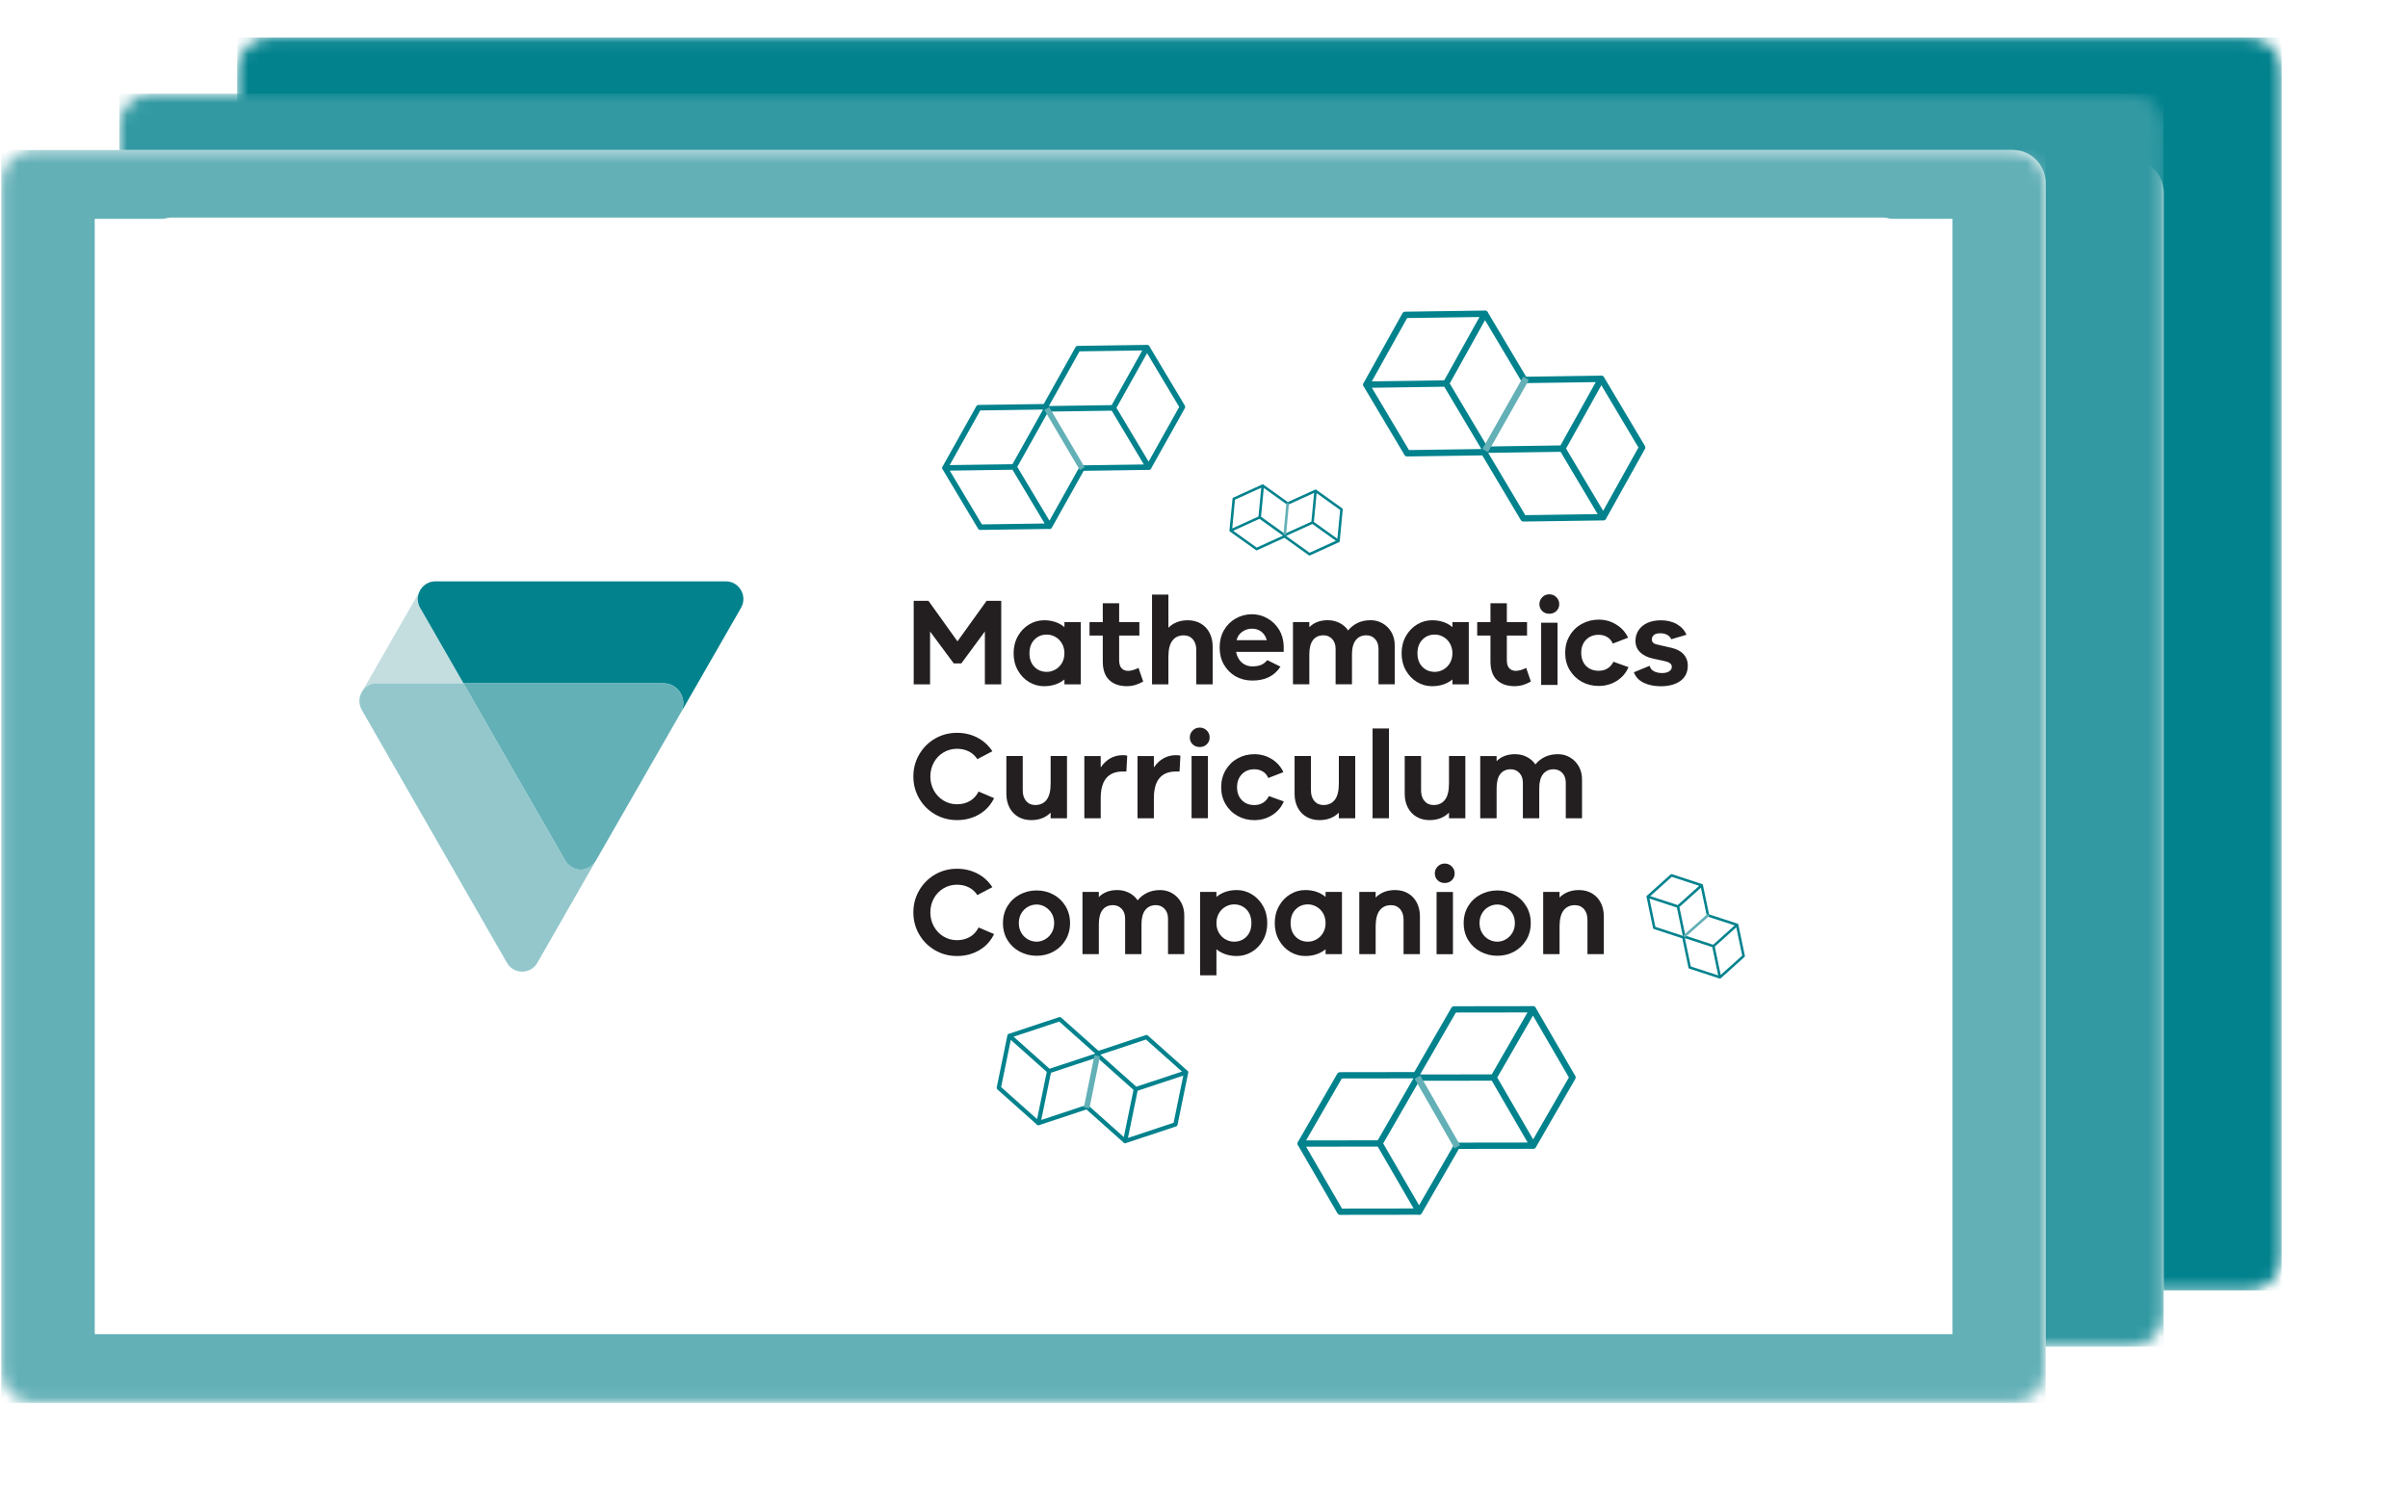
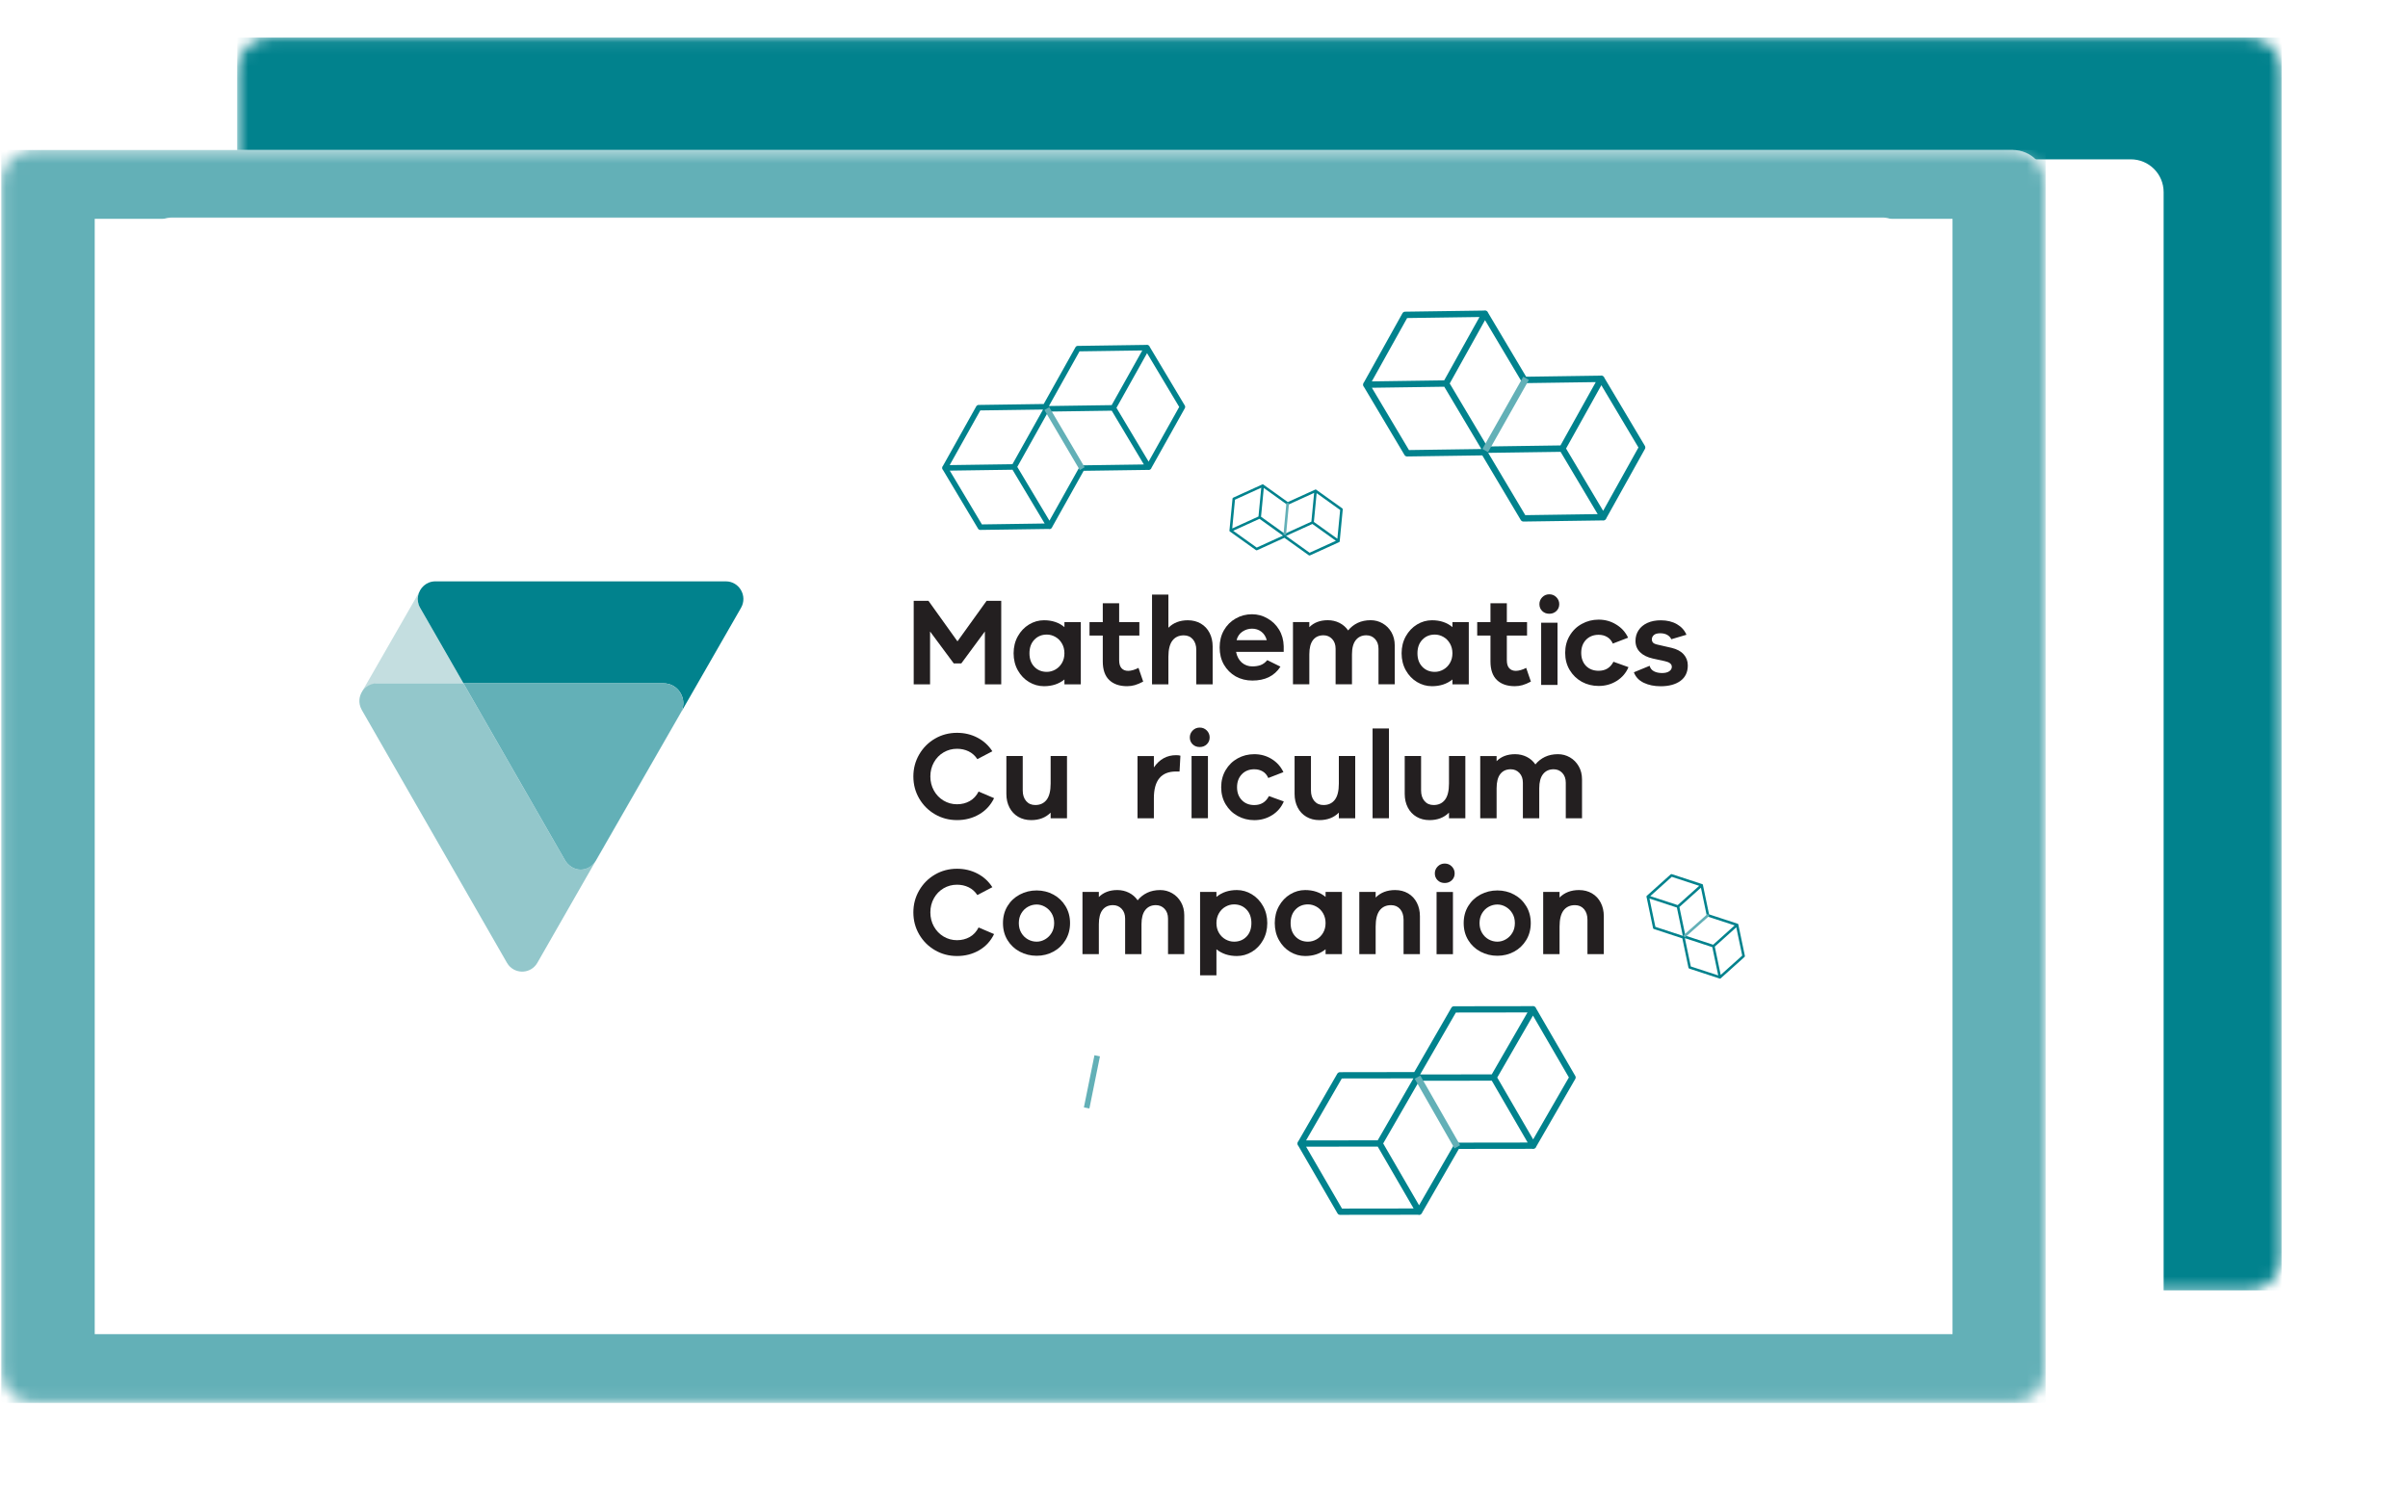
<svg xmlns="http://www.w3.org/2000/svg" width="199" height="125" viewBox="0 0 199 125" fill="none">
  <g filter="url(#filter0_d_4676_100723)">
    <path fill-rule="evenodd" clip-rule="evenodd" d="M19.602 5.809C19.602 4.312 20.816 3.098 22.313 3.098H185.836C187.333 3.098 188.547 4.312 188.547 5.809V103.945C188.547 105.442 187.333 106.656 185.836 106.656H22.313C20.816 106.656 19.602 105.442 19.602 103.945V5.809Z" fill="white" />
  </g>
  <mask id="mask0_4676_100723" style="mask-type:luminance" maskUnits="userSpaceOnUse" x="19" y="3" width="170" height="104">
    <path fill-rule="evenodd" clip-rule="evenodd" d="M19.602 5.809C19.602 4.312 20.816 3.098 22.313 3.098H185.836C187.333 3.098 188.547 4.312 188.547 5.809V103.945C188.547 105.442 187.333 106.656 185.836 106.656H22.313C20.816 106.656 19.602 105.442 19.602 103.945V5.809Z" fill="white" />
  </mask>
  <g mask="url(#mask0_4676_100723)">
    <rect x="19.602" y="3.098" width="168.946" height="103.559" fill="#01828D" />
  </g>
  <g filter="url(#filter1_d_4676_100723)">
    <path fill-rule="evenodd" clip-rule="evenodd" d="M9.859 10.457C9.859 8.96 11.073 7.746 12.571 7.746H176.094C177.591 7.746 178.805 8.96 178.805 10.457V108.593C178.805 110.091 177.591 111.305 176.094 111.305H12.571C11.073 111.305 9.859 110.091 9.859 108.593V10.457Z" fill="white" />
  </g>
  <mask id="mask1_4676_100723" style="mask-type:luminance" maskUnits="userSpaceOnUse" x="9" y="7" width="170" height="105">
-     <path fill-rule="evenodd" clip-rule="evenodd" d="M9.859 10.457C9.859 8.96 11.073 7.746 12.571 7.746H176.094C177.591 7.746 178.805 8.96 178.805 10.457V108.593C178.805 110.091 177.591 111.305 176.094 111.305H12.571C11.073 111.305 9.859 110.091 9.859 108.593V10.457Z" fill="white" />
-   </mask>
+     </mask>
  <g mask="url(#mask1_4676_100723)">
    <rect x="9.859" y="7.746" width="168.946" height="103.559" fill="#3299A2" />
  </g>
  <path fill-rule="evenodd" clip-rule="evenodd" d="M0.105 15.11C0.105 13.612 1.319 12.398 2.817 12.398H166.34C167.837 12.398 169.051 13.612 169.051 15.11V113.246C169.051 114.743 167.837 115.957 166.34 115.957H2.817C1.319 115.957 0.105 114.743 0.105 113.246V15.11Z" fill="white" />
  <mask id="mask2_4676_100723" style="mask-type:luminance" maskUnits="userSpaceOnUse" x="0" y="12" width="170" height="104">
    <path fill-rule="evenodd" clip-rule="evenodd" d="M0.105 15.11C0.105 13.612 1.319 12.398 2.817 12.398H166.34C167.837 12.398 169.051 13.612 169.051 15.11V113.246C169.051 114.743 167.837 115.957 166.34 115.957H2.817C1.319 115.957 0.105 114.743 0.105 113.246V15.11Z" fill="white" />
  </mask>
  <g mask="url(#mask2_4676_100723)">
    <rect x="0.105" y="12.398" width="168.946" height="103.559" fill="#63B0B7" />
  </g>
  <rect x="12.455" y="17.98" width="144.903" height="92.087" rx="1.695" fill="#F0F4F6" />
  <rect width="153.531" height="92.186" transform="translate(7.828 18.086)" fill="white" />
  <path fill-rule="evenodd" clip-rule="evenodd" d="M34.631 48.961C34.629 48.965 29.921 57.166 29.918 57.17C30.165 56.961 30.783 56.481 31.148 56.481H38.299L34.717 50.241C34.535 49.924 34.522 49.35 34.631 48.961" fill="#C4DEE0" />
  <path fill-rule="evenodd" clip-rule="evenodd" d="M59.983 48.051H59.561H36.185H35.979C35.226 48.051 34.665 48.605 34.549 49.263C34.494 49.581 34.541 49.923 34.722 50.24L38.304 56.48H54.839C55.908 56.48 56.631 57.47 56.437 58.44C56.413 58.56 56.377 58.679 56.325 58.796L49.391 70.875C49.372 70.915 49.351 70.95 49.331 70.987L61.239 50.24C61.798 49.267 61.1 48.051 59.983 48.051" fill="#01828D" />
  <path fill-rule="evenodd" clip-rule="evenodd" d="M48.951 71.475C48.727 71.684 48.469 71.817 48.199 71.86C48.193 71.861 48.186 71.863 48.18 71.864C47.662 71.94 47.118 71.712 46.746 71.188C46.738 71.175 46.728 71.163 46.72 71.149L38.3 56.48H31.149C30.785 56.48 30.466 56.612 30.219 56.821C29.823 57.156 29.62 57.694 29.728 58.227C29.758 58.376 29.81 58.526 29.893 58.67L41.895 79.578C41.932 79.644 41.975 79.705 42.02 79.762C42.639 80.546 43.887 80.486 44.408 79.578L49.238 71.142C49.153 71.272 49.055 71.38 48.951 71.475" fill="#93C7CB" />
  <path fill-rule="evenodd" clip-rule="evenodd" d="M46.749 71.189C47.121 71.712 47.664 71.94 48.182 71.864C48.189 71.863 48.195 71.861 48.201 71.86C48.595 71.796 48.971 71.557 49.24 71.142L49.329 70.988C49.349 70.95 49.371 70.916 49.389 70.876L56.323 58.796C56.806 57.73 56.039 56.48 54.837 56.48H38.303L46.723 71.149C46.731 71.163 46.74 71.175 46.749 71.189" fill="#63B0B7" />
  <path fill-rule="evenodd" clip-rule="evenodd" d="M82.743 49.66V56.565H81.391V52.195L79.444 54.833H78.819L76.862 52.195V56.565H75.51V49.66H76.729L79.126 53.009L81.534 49.66H82.743Z" fill="#231F20" />
  <path fill-rule="evenodd" clip-rule="evenodd" d="M87.217 55.341C87.443 55.214 87.624 55.034 87.76 54.8C87.897 54.566 87.965 54.298 87.965 53.996C87.965 53.694 87.897 53.424 87.76 53.187C87.624 52.95 87.443 52.768 87.217 52.641C86.992 52.514 86.756 52.45 86.51 52.45C86.094 52.45 85.75 52.591 85.481 52.873C85.211 53.155 85.076 53.529 85.076 53.996C85.076 54.464 85.211 54.836 85.481 55.114C85.75 55.392 86.094 55.532 86.51 55.532C86.756 55.532 86.992 55.468 87.217 55.341V55.341ZM89.319 51.42V56.563H87.966V56.161C87.509 56.532 86.945 56.717 86.276 56.717C85.839 56.717 85.427 56.602 85.041 56.372C84.655 56.142 84.346 55.819 84.114 55.403C83.882 54.988 83.766 54.519 83.766 53.996C83.766 53.474 83.882 53.006 84.114 52.59C84.346 52.174 84.655 51.85 85.041 51.616C85.427 51.383 85.839 51.266 86.276 51.266C86.952 51.266 87.516 51.455 87.966 51.832V51.42H89.319Z" fill="#231F20" />
  <path fill-rule="evenodd" clip-rule="evenodd" d="M119.282 55.341C119.507 55.214 119.688 55.034 119.825 54.8C119.961 54.566 120.03 54.298 120.03 53.996C120.03 53.694 119.961 53.424 119.825 53.187C119.688 52.95 119.507 52.768 119.282 52.641C119.056 52.514 118.821 52.45 118.575 52.45C118.158 52.45 117.815 52.591 117.545 52.873C117.275 53.155 117.14 53.529 117.14 53.996C117.14 54.464 117.275 54.836 117.545 55.114C117.815 55.392 118.158 55.532 118.575 55.532C118.821 55.532 119.056 55.468 119.282 55.341V55.341ZM121.383 51.42V56.563H120.031V56.161C119.573 56.532 119.01 56.717 118.34 56.717C117.903 56.717 117.491 56.602 117.106 56.372C116.72 56.142 116.411 55.819 116.178 55.403C115.946 54.988 115.83 54.519 115.83 53.996C115.83 53.474 115.946 53.006 116.178 52.59C116.411 52.174 116.72 51.85 117.106 51.616C117.491 51.383 117.903 51.266 118.34 51.266C119.017 51.266 119.58 51.455 120.031 51.832V51.42H121.383Z" fill="#231F20" />
  <path fill-rule="evenodd" clip-rule="evenodd" d="M94.475 56.335C94.216 56.473 93.984 56.57 93.779 56.629C93.574 56.687 93.362 56.716 93.144 56.716C92.515 56.716 92.023 56.546 91.668 56.206C91.313 55.866 91.135 55.353 91.135 54.666V52.532H90.039V51.419H91.135V49.863H92.488V51.419H94.158V52.532H92.488V54.563C92.488 54.865 92.554 55.088 92.688 55.233C92.821 55.377 93.004 55.449 93.236 55.449C93.352 55.449 93.488 55.427 93.646 55.382C93.803 55.337 93.949 55.277 94.086 55.202L94.475 56.335Z" fill="#231F20" />
  <path fill-rule="evenodd" clip-rule="evenodd" d="M126.515 56.335C126.255 56.473 126.023 56.57 125.818 56.629C125.613 56.687 125.401 56.716 125.183 56.716C124.554 56.716 124.062 56.546 123.707 56.206C123.352 55.866 123.174 55.353 123.174 54.666V52.532H122.078V51.419H123.174V49.863H124.527V51.419H126.197V52.532H124.527V54.563C124.527 54.865 124.593 55.088 124.727 55.233C124.86 55.377 125.043 55.449 125.275 55.449C125.391 55.449 125.527 55.427 125.685 55.382C125.842 55.337 125.988 55.277 126.125 55.202L126.515 56.335Z" fill="#231F20" />
  <path fill-rule="evenodd" clip-rule="evenodd" d="M99.237 51.541C99.547 51.723 99.788 51.978 99.959 52.308C100.13 52.638 100.215 53.013 100.215 53.431V56.564H98.863V53.72C98.863 53.356 98.769 53.064 98.581 52.844C98.393 52.624 98.142 52.514 97.828 52.514C97.425 52.514 97.112 52.659 96.891 52.947C96.668 53.236 96.558 53.682 96.558 54.287V56.564H95.205V49.145H96.558V51.886C96.967 51.474 97.504 51.267 98.166 51.267C98.569 51.267 98.926 51.359 99.237 51.541" fill="#231F20" />
  <path fill-rule="evenodd" clip-rule="evenodd" d="M136.685 55.484C136.87 55.581 137.095 55.629 137.361 55.629C137.607 55.629 137.802 55.581 137.946 55.484C138.089 55.388 138.161 55.265 138.161 55.113C138.161 54.887 137.973 54.732 137.597 54.65L136.603 54.433C136.139 54.33 135.782 54.153 135.533 53.903C135.283 53.652 135.159 53.341 135.159 52.97C135.159 52.64 135.244 52.346 135.415 52.089C135.585 51.831 135.828 51.63 136.142 51.486C136.456 51.342 136.825 51.27 137.249 51.27C137.768 51.27 138.213 51.378 138.586 51.594C138.958 51.811 139.219 52.101 139.37 52.465L138.12 52.836C138.051 52.685 137.939 52.565 137.781 52.475C137.624 52.386 137.433 52.341 137.208 52.341C136.962 52.341 136.784 52.391 136.675 52.491C136.566 52.59 136.511 52.709 136.511 52.846C136.511 52.949 136.542 53.037 136.603 53.109C136.665 53.181 136.788 53.238 136.972 53.279L138.14 53.547C138.577 53.65 138.91 53.829 139.139 54.083C139.368 54.337 139.482 54.643 139.482 55C139.482 55.556 139.279 55.983 138.873 56.278C138.466 56.573 137.921 56.721 137.239 56.721C136.706 56.721 136.24 56.625 135.84 56.433C135.44 56.24 135.169 55.952 135.025 55.567L136.327 55.031C136.381 55.237 136.501 55.388 136.685 55.484Z" fill="#231F20" />
  <path fill-rule="evenodd" clip-rule="evenodd" d="M82.153 65.97C81.872 66.547 81.461 66.994 80.918 67.31C80.375 67.626 79.765 67.784 79.089 67.784C78.426 67.784 77.82 67.624 77.27 67.305C76.72 66.985 76.285 66.551 75.964 66.001C75.643 65.451 75.482 64.844 75.482 64.177C75.482 63.517 75.643 62.911 75.964 62.358C76.285 61.805 76.72 61.369 77.27 61.049C77.82 60.73 78.426 60.57 79.089 60.57C79.704 60.57 80.267 60.704 80.78 60.972C81.292 61.24 81.702 61.615 82.009 62.095L80.769 62.745C80.578 62.456 80.337 62.241 80.047 62.1C79.757 61.96 79.437 61.889 79.089 61.889C78.686 61.889 78.316 61.989 77.977 62.188C77.639 62.387 77.373 62.662 77.178 63.013C76.984 63.363 76.886 63.751 76.886 64.177C76.886 64.603 76.984 64.991 77.178 65.341C77.373 65.692 77.639 65.969 77.977 66.171C78.316 66.374 78.686 66.475 79.089 66.475C79.478 66.475 79.828 66.388 80.139 66.212C80.45 66.037 80.694 65.775 80.872 65.424L82.153 65.97Z" fill="#231F20" />
  <path fill-rule="evenodd" clip-rule="evenodd" d="M88.178 62.488V67.631H86.826V67.167C86.416 67.579 85.88 67.785 85.217 67.785C84.814 67.785 84.457 67.694 84.146 67.512C83.836 67.33 83.595 67.074 83.424 66.745C83.253 66.415 83.168 66.04 83.168 65.621V62.488H84.52V65.333C84.52 65.697 84.614 65.989 84.802 66.209C84.99 66.429 85.241 66.538 85.555 66.538C85.958 66.538 86.271 66.394 86.493 66.106C86.715 65.817 86.826 65.371 86.826 64.766V62.488H88.178Z" fill="#231F20" />
-   <path fill-rule="evenodd" clip-rule="evenodd" d="M93.156 62.459L93.085 63.768H92.787C91.572 63.768 90.964 64.503 90.964 65.973V67.632H89.611V62.49H90.964V63.428C91.428 62.755 92.04 62.418 92.797 62.418C92.955 62.418 93.074 62.432 93.156 62.459" fill="#231F20" />
  <path fill-rule="evenodd" clip-rule="evenodd" d="M97.551 62.459L97.479 63.768H97.182C95.966 63.768 95.358 64.503 95.358 65.973V67.632H94.006V62.49H95.358V63.428C95.823 62.755 96.434 62.418 97.192 62.418C97.349 62.418 97.469 62.432 97.551 62.459" fill="#231F20" />
  <path fill-rule="evenodd" clip-rule="evenodd" d="M98.472 67.628H99.825V62.485H98.472V67.628ZM99.732 60.379C99.889 60.541 99.967 60.731 99.967 60.951C99.967 61.178 99.889 61.367 99.732 61.518C99.575 61.669 99.38 61.744 99.148 61.744C98.909 61.744 98.712 61.669 98.559 61.518C98.405 61.367 98.328 61.178 98.328 60.951C98.328 60.731 98.406 60.541 98.564 60.379C98.721 60.218 98.915 60.137 99.148 60.137C99.38 60.137 99.575 60.218 99.732 60.379V60.379Z" fill="#231F20" />
  <path fill-rule="evenodd" clip-rule="evenodd" d="M127.363 56.612H128.715V51.47H127.363V56.612ZM128.622 49.363C128.78 49.525 128.858 49.715 128.858 49.935C128.858 50.162 128.78 50.351 128.622 50.502C128.465 50.653 128.27 50.729 128.038 50.729C127.799 50.729 127.603 50.653 127.449 50.502C127.296 50.351 127.219 50.162 127.219 49.935C127.219 49.715 127.297 49.525 127.454 49.363C127.611 49.202 127.806 49.121 128.038 49.121C128.27 49.121 128.465 49.202 128.622 49.363V49.363Z" fill="#231F20" />
  <path fill-rule="evenodd" clip-rule="evenodd" d="M106.094 66.242C105.896 66.716 105.577 67.092 105.136 67.37C104.696 67.648 104.202 67.788 103.655 67.788C103.157 67.788 102.699 67.672 102.283 67.442C101.866 67.212 101.535 66.891 101.289 66.479C101.043 66.067 100.92 65.596 100.92 65.067C100.92 64.538 101.043 64.066 101.289 63.65C101.535 63.234 101.866 62.911 102.283 62.681C102.699 62.451 103.157 62.336 103.655 62.336C104.182 62.336 104.66 62.468 105.09 62.733C105.52 62.997 105.845 63.36 106.063 63.82L104.813 64.304C104.704 64.057 104.549 63.875 104.347 63.758C104.146 63.641 103.915 63.583 103.655 63.583C103.232 63.583 102.889 63.721 102.626 63.995C102.363 64.27 102.231 64.627 102.231 65.067C102.231 65.507 102.363 65.862 102.626 66.133C102.889 66.405 103.232 66.541 103.655 66.541C104.209 66.541 104.612 66.293 104.865 65.799L106.094 66.242Z" fill="#231F20" />
  <path fill-rule="evenodd" clip-rule="evenodd" d="M111.997 62.488V67.631H110.644V67.167C110.234 67.579 109.698 67.785 109.036 67.785C108.632 67.785 108.276 67.694 107.965 67.512C107.654 67.33 107.413 67.074 107.242 66.745C107.072 66.415 106.986 66.04 106.986 65.621V62.488H108.339V65.333C108.339 65.697 108.433 65.989 108.621 66.209C108.808 66.429 109.059 66.538 109.374 66.538C109.777 66.538 110.089 66.394 110.311 66.106C110.533 65.817 110.644 65.371 110.644 64.766V62.488H111.997Z" fill="#231F20" />
  <path fill-rule="evenodd" clip-rule="evenodd" d="M113.432 67.631H114.784V60.211H113.432V67.631Z" fill="#231F20" />
  <path fill-rule="evenodd" clip-rule="evenodd" d="M121.098 62.488V67.631H119.746V67.167C119.336 67.579 118.8 67.785 118.137 67.785C117.734 67.785 117.377 67.694 117.066 67.512C116.756 67.33 116.515 67.074 116.344 66.745C116.173 66.415 116.088 66.04 116.088 65.621V62.488H117.44V65.333C117.44 65.697 117.534 65.989 117.722 66.209C117.91 66.429 118.161 66.538 118.475 66.538C118.878 66.538 119.191 66.394 119.413 66.106C119.635 65.817 119.746 65.371 119.746 64.766V62.488H121.098Z" fill="#231F20" />
  <path fill-rule="evenodd" clip-rule="evenodd" d="M129.741 62.599C130.045 62.774 130.287 63.02 130.468 63.336C130.649 63.652 130.74 64.012 130.74 64.418V67.633H129.398V64.696C129.398 64.359 129.302 64.09 129.111 63.887C128.92 63.684 128.681 63.583 128.394 63.583C128.025 63.583 127.734 63.715 127.523 63.98C127.311 64.244 127.205 64.638 127.205 65.16V67.633H125.853V64.696C125.853 64.359 125.757 64.09 125.566 63.887C125.374 63.684 125.135 63.583 124.849 63.583C124.48 63.583 124.193 63.714 123.988 63.974C123.783 64.236 123.681 64.631 123.681 65.16V67.633H122.328V62.49H123.681V62.913C124.063 62.528 124.572 62.336 125.207 62.336C125.556 62.336 125.877 62.41 126.17 62.557C126.464 62.705 126.703 62.913 126.887 63.181C127.106 62.913 127.371 62.705 127.682 62.557C127.992 62.41 128.349 62.336 128.752 62.336C129.107 62.336 129.437 62.423 129.741 62.599" fill="#231F20" />
  <path fill-rule="evenodd" clip-rule="evenodd" d="M114.264 51.525C114.568 51.7 114.811 51.945 114.992 52.261C115.173 52.578 115.263 52.938 115.263 53.343V56.559H113.921V53.622C113.921 53.285 113.825 53.015 113.634 52.813C113.443 52.61 113.204 52.509 112.917 52.509C112.548 52.509 112.258 52.641 112.046 52.905C111.834 53.17 111.729 53.563 111.729 54.085V56.559H110.376V53.622C110.376 53.285 110.28 53.015 110.089 52.813C109.898 52.61 109.659 52.509 109.372 52.509C109.003 52.509 108.716 52.639 108.511 52.9C108.306 53.161 108.204 53.556 108.204 54.085V56.559H106.852V51.416H108.204V51.839C108.586 51.454 109.095 51.262 109.731 51.262C110.079 51.262 110.4 51.336 110.694 51.483C110.987 51.631 111.226 51.839 111.411 52.107C111.629 51.839 111.894 51.631 112.205 51.483C112.516 51.336 112.873 51.262 113.276 51.262C113.631 51.262 113.96 51.349 114.264 51.525" fill="#231F20" />
  <path fill-rule="evenodd" clip-rule="evenodd" d="M82.152 77.204C81.872 77.782 81.461 78.228 80.918 78.544C80.375 78.86 79.765 79.018 79.089 79.018C78.426 79.018 77.82 78.859 77.27 78.539C76.72 78.22 76.285 77.785 75.964 77.236C75.643 76.686 75.482 76.078 75.482 75.411C75.482 74.752 75.643 74.146 75.964 73.593C76.285 73.04 76.72 72.603 77.27 72.284C77.82 71.964 78.426 71.805 79.089 71.805C79.704 71.805 80.267 71.939 80.779 72.206C81.292 72.474 81.701 72.849 82.009 73.33L80.769 73.979C80.578 73.69 80.337 73.476 80.047 73.335C79.757 73.194 79.437 73.124 79.089 73.124C78.686 73.124 78.315 73.223 77.977 73.422C77.639 73.622 77.373 73.897 77.178 74.247C76.983 74.597 76.886 74.986 76.886 75.411C76.886 75.837 76.983 76.226 77.178 76.576C77.373 76.926 77.639 77.203 77.977 77.406C78.315 77.608 78.686 77.71 79.089 77.71C79.478 77.71 79.828 77.622 80.139 77.447C80.45 77.272 80.694 77.009 80.872 76.658L82.152 77.204Z" fill="#231F20" />
  <path fill-rule="evenodd" clip-rule="evenodd" d="M86.364 77.642C86.586 77.515 86.767 77.336 86.907 77.106C87.047 76.876 87.117 76.606 87.117 76.297C87.117 75.988 87.047 75.718 86.907 75.488C86.767 75.258 86.586 75.079 86.364 74.952C86.142 74.825 85.911 74.761 85.672 74.761C85.419 74.761 85.18 74.823 84.955 74.947C84.73 75.071 84.547 75.249 84.407 75.483C84.267 75.716 84.197 75.988 84.197 76.297C84.197 76.606 84.267 76.877 84.407 77.111C84.547 77.345 84.73 77.523 84.955 77.647C85.18 77.771 85.419 77.832 85.672 77.832C85.911 77.832 86.142 77.769 86.364 77.642M87.052 73.938C87.472 74.164 87.806 74.484 88.056 74.896C88.305 75.308 88.43 75.775 88.43 76.297C88.43 76.82 88.305 77.287 88.056 77.699C87.806 78.111 87.472 78.431 87.052 78.658C86.632 78.884 86.172 78.998 85.674 78.998C85.168 78.998 84.702 78.884 84.275 78.658C83.848 78.431 83.51 78.113 83.261 77.704C83.011 77.296 82.887 76.827 82.887 76.297C82.887 75.769 83.011 75.3 83.261 74.891C83.51 74.482 83.848 74.164 84.275 73.938C84.702 73.711 85.168 73.598 85.674 73.598C86.172 73.598 86.632 73.711 87.052 73.938" fill="#231F20" />
  <path fill-rule="evenodd" clip-rule="evenodd" d="M96.87 73.829C97.174 74.004 97.416 74.25 97.597 74.566C97.778 74.882 97.869 75.243 97.869 75.648V78.863H96.527V75.926C96.527 75.59 96.431 75.32 96.24 75.117C96.049 74.915 95.809 74.813 95.522 74.813C95.154 74.813 94.863 74.946 94.652 75.21C94.44 75.475 94.334 75.868 94.334 76.39V78.863H92.982V75.926C92.982 75.59 92.886 75.32 92.695 75.117C92.503 74.915 92.264 74.813 91.978 74.813C91.609 74.813 91.322 74.944 91.117 75.205C90.912 75.466 90.81 75.861 90.81 76.39V78.863H89.457V73.721H90.81V74.144C91.192 73.759 91.701 73.566 92.336 73.566C92.684 73.566 93.005 73.641 93.299 73.788C93.593 73.936 93.832 74.144 94.016 74.412C94.235 74.144 94.499 73.936 94.811 73.788C95.121 73.641 95.478 73.566 95.881 73.566C96.236 73.566 96.566 73.654 96.87 73.829" fill="#231F20" />
  <path fill-rule="evenodd" clip-rule="evenodd" d="M103.012 77.415C103.282 77.137 103.417 76.764 103.417 76.297C103.417 75.83 103.282 75.456 103.012 75.174C102.742 74.892 102.399 74.751 101.983 74.751C101.737 74.751 101.501 74.815 101.276 74.942C101.05 75.069 100.869 75.251 100.733 75.488C100.596 75.725 100.528 75.995 100.528 76.297C100.528 76.599 100.596 76.868 100.733 77.101C100.869 77.335 101.05 77.515 101.276 77.642C101.501 77.769 101.737 77.832 101.983 77.832C102.399 77.832 102.742 77.694 103.012 77.415M103.453 73.917C103.839 74.151 104.148 74.475 104.381 74.891C104.613 75.307 104.729 75.775 104.729 76.297C104.729 76.82 104.613 77.288 104.381 77.704C104.148 78.12 103.839 78.443 103.453 78.673C103.068 78.903 102.656 79.018 102.219 79.018C101.549 79.018 100.986 78.833 100.528 78.462V80.615H99.176V73.721H100.528V74.133C100.979 73.755 101.543 73.566 102.219 73.566C102.656 73.566 103.068 73.683 103.453 73.917" fill="#231F20" />
  <path fill-rule="evenodd" clip-rule="evenodd" d="M108.799 77.642C109.025 77.515 109.206 77.334 109.342 77.101C109.479 76.867 109.547 76.599 109.547 76.297C109.547 75.995 109.479 75.725 109.342 75.488C109.206 75.251 109.025 75.069 108.799 74.942C108.574 74.815 108.338 74.751 108.092 74.751C107.676 74.751 107.332 74.892 107.063 75.174C106.793 75.455 106.658 75.83 106.658 76.297C106.658 76.764 106.793 77.137 107.063 77.415C107.332 77.693 107.676 77.832 108.092 77.832C108.338 77.832 108.574 77.769 108.799 77.642V77.642ZM110.901 73.721V78.863H109.548V78.461C109.091 78.832 108.527 79.018 107.858 79.018C107.421 79.018 107.009 78.903 106.623 78.673C106.237 78.443 105.928 78.12 105.696 77.704C105.464 77.288 105.348 76.819 105.348 76.297C105.348 75.775 105.464 75.306 105.696 74.891C105.928 74.475 106.237 74.15 106.623 73.917C107.009 73.683 107.421 73.566 107.858 73.566C108.534 73.566 109.098 73.755 109.548 74.133V73.721H110.901Z" fill="#231F20" />
  <path fill-rule="evenodd" clip-rule="evenodd" d="M116.366 73.84C116.676 74.022 116.917 74.278 117.088 74.607C117.259 74.937 117.344 75.312 117.344 75.731V78.863H115.992V76.019C115.992 75.655 115.898 75.363 115.71 75.143C115.522 74.923 115.271 74.814 114.957 74.814C114.554 74.814 114.241 74.958 114.019 75.246C113.797 75.535 113.686 75.981 113.686 76.586V78.863H112.334V73.721H113.686V74.185C114.096 73.772 114.632 73.566 115.295 73.566C115.698 73.566 116.055 73.658 116.366 73.84" fill="#231F20" />
  <path fill-rule="evenodd" clip-rule="evenodd" d="M118.72 78.866H120.073V73.724H118.72V78.866ZM119.98 71.617C120.137 71.779 120.215 71.969 120.215 72.189C120.215 72.416 120.137 72.605 119.98 72.756C119.823 72.907 119.628 72.983 119.396 72.983C119.157 72.983 118.96 72.907 118.807 72.756C118.653 72.605 118.576 72.416 118.576 72.189C118.576 71.969 118.655 71.779 118.812 71.617C118.969 71.456 119.164 71.375 119.396 71.375C119.628 71.375 119.823 71.456 119.98 71.617V71.617Z" fill="#231F20" />
  <path fill-rule="evenodd" clip-rule="evenodd" d="M124.438 77.642C124.66 77.515 124.841 77.336 124.981 77.106C125.121 76.876 125.191 76.606 125.191 76.297C125.191 75.988 125.121 75.718 124.981 75.488C124.841 75.258 124.66 75.079 124.438 74.952C124.216 74.825 123.986 74.761 123.747 74.761C123.494 74.761 123.255 74.823 123.029 74.947C122.804 75.071 122.621 75.249 122.481 75.483C122.341 75.716 122.271 75.988 122.271 76.297C122.271 76.606 122.341 76.877 122.481 77.111C122.621 77.345 122.804 77.523 123.029 77.647C123.255 77.771 123.494 77.832 123.747 77.832C123.986 77.832 124.216 77.769 124.438 77.642M125.126 73.938C125.546 74.164 125.881 74.484 126.13 74.896C126.379 75.308 126.504 75.775 126.504 76.297C126.504 76.82 126.379 77.287 126.13 77.699C125.881 78.111 125.546 78.431 125.126 78.658C124.706 78.884 124.246 78.998 123.748 78.998C123.242 78.998 122.776 78.884 122.349 78.658C121.922 78.431 121.584 78.113 121.335 77.704C121.086 77.296 120.961 76.827 120.961 76.297C120.961 75.769 121.086 75.3 121.335 74.891C121.584 74.482 121.922 74.164 122.349 73.938C122.776 73.711 123.242 73.598 123.748 73.598C124.246 73.598 124.706 73.711 125.126 73.938" fill="#231F20" />
  <path fill-rule="evenodd" clip-rule="evenodd" d="M131.563 73.84C131.874 74.022 132.114 74.278 132.285 74.607C132.456 74.937 132.541 75.312 132.541 75.731V78.863H131.189V76.019C131.189 75.655 131.095 75.363 130.907 75.143C130.719 74.923 130.468 74.814 130.154 74.814C129.751 74.814 129.439 74.958 129.217 75.246C128.995 75.535 128.884 75.981 128.884 76.586V78.863H127.531V73.721H128.884V74.185C129.294 73.772 129.83 73.566 130.492 73.566C130.895 73.566 131.252 73.658 131.563 73.84" fill="#231F20" />
  <path d="M106.087 53.878H102.15C102.219 54.244 102.375 54.537 102.616 54.758C102.865 54.973 103.159 55.08 103.497 55.08C103.746 55.08 103.97 55.045 104.171 54.976C104.378 54.9 104.564 54.762 104.73 54.562L105.818 55.1C105.569 55.487 105.248 55.777 104.854 55.971C104.468 56.157 104.015 56.25 103.497 56.25C102.993 56.25 102.534 56.136 102.119 55.908C101.712 55.674 101.387 55.349 101.145 54.935C100.91 54.52 100.793 54.047 100.793 53.515C100.793 52.983 100.91 52.51 101.145 52.096C101.387 51.674 101.712 51.35 102.119 51.122C102.527 50.887 102.976 50.77 103.466 50.77C103.922 50.77 104.347 50.883 104.74 51.111C105.141 51.333 105.462 51.643 105.704 52.044C105.946 52.444 106.074 52.9 106.087 53.411V53.878ZM103.466 51.961C103.183 51.961 102.917 52.044 102.668 52.21C102.427 52.376 102.268 52.61 102.192 52.914H104.689C104.599 52.596 104.443 52.358 104.222 52.199C104.008 52.041 103.756 51.961 103.466 51.961Z" fill="#231F20" />
  <path d="M134.58 55.142C134.38 55.618 134.055 55.998 133.606 56.281C133.164 56.558 132.667 56.696 132.114 56.696C131.61 56.696 131.147 56.582 130.726 56.354C130.304 56.119 129.969 55.794 129.721 55.38C129.472 54.965 129.348 54.492 129.348 53.961C129.348 53.429 129.472 52.956 129.721 52.541C129.969 52.12 130.304 51.795 130.726 51.567C131.147 51.332 131.61 51.215 132.114 51.215C132.646 51.215 133.129 51.349 133.564 51.619C134 51.881 134.328 52.244 134.549 52.707L133.285 53.194C133.174 52.945 133.015 52.762 132.808 52.645C132.608 52.527 132.376 52.468 132.114 52.468C131.686 52.468 131.337 52.607 131.068 52.883C130.805 53.159 130.674 53.518 130.674 53.961C130.674 54.403 130.805 54.762 131.068 55.038C131.337 55.307 131.686 55.442 132.114 55.442C132.673 55.442 133.081 55.193 133.337 54.696L134.58 55.142Z" fill="#231F20" />
  <path fill-rule="evenodd" clip-rule="evenodd" d="M91.87 33.485L86.685 33.559L88.306 30.661C88.718 29.925 89.076 29.286 89.213 29.04C89.9 29.03 93.27 28.982 94.399 28.966L91.87 33.485ZM97.451 33.635C97.117 34.233 95.472 37.171 94.922 38.154L92.266 33.709L94.794 29.19L97.451 33.635ZM89.225 38.571L87.572 41.524C87.227 42.141 86.914 42.701 86.727 43.035L84.07 38.59L86.628 34.019L91.874 33.944L94.53 38.389L89.407 38.462C89.331 38.463 89.262 38.504 89.225 38.571V38.571ZM81.147 43.344L78.49 38.899L83.675 38.825L86.332 43.269L81.147 43.344ZM78.484 38.442C79.035 37.459 80.678 34.522 81.013 33.923L86.199 33.849L83.67 38.368L78.484 38.442ZM94.727 28.507L89.059 28.589C88.984 28.591 88.917 28.632 88.881 28.697L86.254 33.392L80.867 33.469C80.791 33.47 80.717 33.519 80.68 33.585L77.923 38.513C77.909 38.528 77.895 38.545 77.885 38.563C77.873 38.586 77.865 38.611 77.862 38.637C77.85 38.691 77.863 38.75 77.893 38.799C77.902 38.815 77.914 38.83 77.928 38.842L80.829 43.696C80.866 43.757 80.93 43.795 81.001 43.799C81.006 43.799 81.02 43.8 81.024 43.8L86.656 43.719C86.681 43.729 86.708 43.734 86.736 43.733C86.792 43.733 86.845 43.71 86.884 43.672C86.907 43.652 86.927 43.628 86.942 43.6C86.951 43.584 86.958 43.567 86.962 43.549L89.555 38.914L94.873 38.839C94.893 38.844 94.915 38.846 94.936 38.846C94.964 38.846 94.992 38.839 95.018 38.827C95.069 38.809 95.111 38.769 95.138 38.72C95.147 38.704 95.153 38.688 95.158 38.67L97.915 33.743C97.917 33.739 97.923 33.727 97.925 33.723C97.939 33.693 97.946 33.66 97.946 33.628C97.945 33.591 97.935 33.555 97.916 33.522L95.015 28.669C95.009 28.648 95 28.628 94.989 28.61C94.975 28.586 94.955 28.566 94.932 28.55C94.891 28.515 94.836 28.498 94.781 28.499C94.762 28.499 94.744 28.502 94.727 28.507V28.507Z" fill="#01828D" />
  <line x1="86.512" y1="33.773" x2="89.436" y2="38.735" stroke="#63B0B7" stroke-width="0.463" />
  <path fill-rule="evenodd" clip-rule="evenodd" d="M106.458 41.715L107.039 41.45C107.575 41.207 108.292 40.88 108.602 40.739L108.374 43.117L106.178 44.117L104.213 42.71L104.441 40.332C104.852 40.627 106.058 41.489 106.36 41.706C106.389 41.726 106.426 41.73 106.458 41.715V41.715ZM110.752 42.151L110.523 44.529L108.581 43.139L108.809 40.761C109.232 41.063 110.495 41.967 110.752 42.151V42.151ZM108.228 45.685C108.079 45.578 107.587 45.227 107.119 44.892L106.286 44.295L108.457 43.308L110.399 44.698L108.228 45.685ZM103.857 45.26C103.767 45.196 103.554 45.044 103.297 44.86C102.819 44.518 102.189 44.067 101.914 43.87L104.085 42.882L106.027 44.273L103.857 45.26ZM102.061 41.3L104.232 40.312L104.003 42.69L101.833 43.678L102.061 41.3ZM108.783 40.479C108.773 40.472 108.762 40.467 108.75 40.464C108.726 40.457 108.699 40.46 108.675 40.47C108.667 40.474 108.66 40.479 108.653 40.485L106.427 41.498L104.435 40.072C104.428 40.064 104.421 40.057 104.413 40.051C104.402 40.044 104.39 40.039 104.378 40.036C104.354 40.029 104.328 40.032 104.305 40.043C104.297 40.046 104.29 40.051 104.284 40.056L101.916 41.133C101.915 41.134 101.91 41.136 101.909 41.137C101.879 41.152 101.859 41.182 101.856 41.215L101.607 43.811C101.603 43.821 101.601 43.831 101.6 43.841C101.599 43.853 101.6 43.866 101.604 43.878C101.61 43.903 101.626 43.924 101.647 43.939C101.654 43.944 101.661 43.947 101.669 43.95L103.792 45.469C103.82 45.489 103.857 45.492 103.888 45.478L106.143 44.452L108.161 45.896C108.19 45.916 108.231 45.918 108.263 45.904L110.63 44.827C110.639 44.825 110.649 44.822 110.657 44.818C110.668 44.813 110.678 44.806 110.686 44.797C110.706 44.78 110.717 44.755 110.719 44.728C110.72 44.72 110.719 44.711 110.718 44.703L110.967 42.106C110.969 42.09 110.965 42.073 110.958 42.058C110.95 42.041 110.938 42.025 110.923 42.014L108.805 40.499C108.799 40.491 108.791 40.485 108.783 40.479V40.479Z" fill="#01828D" />
  <line x1="106.417" y1="41.58" x2="106.174" y2="44.211" stroke="#63B0B7" stroke-width="0.214" />
  <path fill-rule="evenodd" clip-rule="evenodd" d="M125.966 31.667L127.569 31.644C129.047 31.623 131.021 31.595 131.876 31.583L128.959 36.816L122.908 36.903L119.807 31.695L122.724 26.461C123.373 27.55 125.275 30.746 125.752 31.547C125.797 31.623 125.879 31.668 125.966 31.667V31.667ZM135.403 36.987L132.486 42.221L129.421 37.072L132.338 31.838C133.004 32.958 134.997 36.306 135.403 36.987V36.987ZM126.052 42.579C125.816 42.182 125.04 40.879 124.301 39.639L122.986 37.43L128.968 37.345L132.033 42.493L126.052 42.579ZM116.439 37.199C116.297 36.96 115.961 36.397 115.557 35.717C114.802 34.45 113.807 32.778 113.374 32.05L119.356 31.964L122.421 37.113L116.439 37.199ZM116.286 26.288L122.268 26.202L119.351 31.437L113.369 31.523L116.286 26.288ZM132.561 31.166C132.546 31.14 132.525 31.118 132.501 31.1C132.453 31.058 132.387 31.037 132.321 31.038C132.3 31.038 132.278 31.042 132.257 31.049L126.123 31.137L122.98 25.856C122.973 25.832 122.962 25.808 122.949 25.787C122.933 25.759 122.91 25.736 122.884 25.717C122.837 25.677 122.773 25.658 122.71 25.659C122.689 25.659 122.668 25.662 122.647 25.669L116.124 25.762C116.121 25.762 116.106 25.762 116.103 25.763C116.019 25.768 115.944 25.815 115.903 25.888L112.718 31.603C112.701 31.621 112.686 31.642 112.674 31.664C112.658 31.692 112.649 31.723 112.646 31.755C112.635 31.817 112.65 31.882 112.683 31.937C112.694 31.955 112.707 31.971 112.722 31.985L116.072 37.611C116.117 37.685 116.198 37.73 116.284 37.729L122.499 37.64L125.683 42.988C125.727 43.064 125.82 43.11 125.908 43.108L132.43 43.015C132.454 43.021 132.478 43.023 132.503 43.023C132.533 43.023 132.562 43.016 132.59 43.004C132.651 42.984 132.702 42.937 132.735 42.878C132.745 42.86 132.752 42.84 132.757 42.819L135.942 37.103C135.962 37.067 135.971 37.025 135.97 36.983C135.97 36.935 135.957 36.888 135.933 36.848L132.591 31.234C132.584 31.211 132.574 31.188 132.561 31.166V31.166Z" fill="#01828D" />
  <line x1="126.117" y1="31.268" x2="122.74" y2="37.242" stroke="#63B0B7" stroke-width="0.534" />
  <path fill-rule="evenodd" clip-rule="evenodd" d="M141.114 75.755L141.721 75.954C142.281 76.137 143.029 76.382 143.353 76.489L141.576 78.084L139.283 77.333L138.788 74.968L140.566 73.372C140.669 73.867 140.973 75.318 141.049 75.682C141.056 75.716 141.081 75.744 141.114 75.755V75.755ZM143.979 78.983L142.201 80.579L141.712 78.241L143.49 76.645C143.596 77.153 143.914 78.674 143.979 78.983V78.983ZM139.73 79.88C139.692 79.7 139.568 79.108 139.45 78.545L139.241 77.541L141.507 78.284L141.996 80.622L139.73 79.88ZM136.803 76.606C136.78 76.498 136.727 76.242 136.662 75.933C136.542 75.358 136.383 74.599 136.314 74.268L138.58 75.011L139.069 77.349L136.803 76.606ZM138.158 72.472L140.424 73.215L138.647 74.81L136.38 74.068L138.158 72.472ZM143.663 76.419C143.66 76.407 143.655 76.396 143.648 76.386C143.636 76.364 143.614 76.348 143.589 76.34C143.581 76.337 143.572 76.336 143.563 76.336L141.239 75.574L140.738 73.176C140.738 73.166 140.737 73.156 140.735 73.146C140.733 73.134 140.727 73.122 140.72 73.111C140.707 73.09 140.686 73.075 140.662 73.067C140.654 73.064 140.645 73.063 140.637 73.063L138.165 72.253C138.164 72.252 138.159 72.251 138.157 72.25C138.125 72.242 138.09 72.25 138.065 72.272L136.125 74.014C136.116 74.019 136.108 74.025 136.1 74.031C136.09 74.04 136.083 74.05 136.078 74.062C136.065 74.084 136.063 74.11 136.068 74.135C136.07 74.144 136.073 74.151 136.077 74.159L136.611 76.713C136.618 76.747 136.643 76.775 136.676 76.785L139.03 77.557L139.538 79.986C139.545 80.02 139.574 80.049 139.608 80.06L142.079 80.87C142.087 80.875 142.096 80.879 142.105 80.882C142.116 80.886 142.128 80.887 142.141 80.886C142.166 80.887 142.192 80.876 142.211 80.858C142.218 80.852 142.223 80.845 142.228 80.838L144.169 79.096C144.181 79.085 144.19 79.07 144.195 79.054C144.201 79.036 144.202 79.016 144.198 78.998L143.665 76.449C143.666 76.439 143.665 76.429 143.663 76.419V76.419Z" fill="#01828D" />
  <line x1="139.169" y1="77.408" x2="141.192" y2="75.615" stroke="#63B0B7" stroke-width="0.214" />
  <path fill-rule="evenodd" clip-rule="evenodd" d="M123.281 88.801L117.362 88.809L119.256 85.526C119.737 84.692 120.154 83.968 120.315 83.689C121.098 83.688 124.945 83.683 126.234 83.681L123.281 88.801ZM129.654 89.054C129.263 89.731 127.343 93.06 126.701 94.174L123.734 89.062L126.687 83.942L129.654 89.054ZM120.191 94.563L118.261 97.91C117.858 98.609 117.492 99.243 117.274 99.621L114.308 94.51L117.295 89.33L123.282 89.322L126.248 94.434L120.401 94.442C120.314 94.442 120.234 94.488 120.191 94.563V94.563ZM110.904 99.891L107.938 94.778L113.857 94.77L116.823 99.883L110.904 99.891ZM107.935 94.259C108.578 93.145 110.497 89.817 110.888 89.139L116.807 89.131L113.855 94.251L107.935 94.259ZM126.619 83.162L120.149 83.171C120.064 83.173 119.987 83.218 119.944 83.292L116.877 88.61L110.728 88.619C110.642 88.619 110.556 88.674 110.513 88.749L107.293 94.332C107.277 94.349 107.262 94.368 107.25 94.389C107.236 94.414 107.226 94.443 107.222 94.473C107.208 94.534 107.222 94.602 107.255 94.658C107.266 94.677 107.279 94.693 107.295 94.708L110.534 100.29C110.575 100.36 110.648 100.405 110.728 100.41C110.734 100.411 110.75 100.411 110.755 100.411L117.184 100.403C117.212 100.414 117.243 100.42 117.274 100.42C117.338 100.42 117.399 100.395 117.444 100.352C117.471 100.33 117.494 100.302 117.512 100.271C117.522 100.253 117.53 100.233 117.535 100.213L120.563 94.962L126.633 94.954C126.656 94.96 126.681 94.963 126.705 94.963C126.737 94.963 126.769 94.956 126.798 94.943C126.857 94.923 126.906 94.879 126.938 94.823C126.948 94.805 126.955 94.786 126.96 94.766L130.18 89.184C130.182 89.18 130.19 89.166 130.191 89.161C130.209 89.127 130.217 89.09 130.217 89.053C130.217 89.011 130.206 88.969 130.184 88.932L126.946 83.35C126.939 83.326 126.929 83.304 126.917 83.282C126.901 83.255 126.879 83.232 126.853 83.213C126.807 83.173 126.744 83.153 126.68 83.153C126.66 83.153 126.639 83.156 126.619 83.162V83.162Z" fill="#01828D" />
  <line x1="117.144" y1="89.031" x2="120.434" y2="94.787" stroke="#63B0B7" stroke-width="0.534" />
-   <path fill-rule="evenodd" clip-rule="evenodd" d="M89.777 91.332L88.766 91.668C87.835 91.977 86.589 92.39 86.05 92.569L86.85 88.669L90.667 87.402L93.674 90.082L92.874 93.982C92.245 93.421 90.4 91.778 89.937 91.365C89.893 91.326 89.832 91.314 89.777 91.332V91.332ZM82.734 89.851L83.534 85.95L86.506 88.599L85.706 92.499C85.06 91.923 83.127 90.201 82.734 89.851V89.851ZM87.538 84.436C87.767 84.64 88.52 85.31 89.236 85.948L90.511 87.084L86.738 88.336L83.766 85.687L87.538 84.436ZM94.707 85.92C94.845 86.043 95.17 86.333 95.563 86.683C96.294 87.334 97.259 88.194 97.68 88.569L93.907 89.82L90.934 87.172L94.707 85.92ZM96.988 92.802L93.215 94.054L94.015 90.154L97.788 88.902L96.988 92.802ZM85.7 92.969C85.715 92.983 85.732 92.992 85.751 92.999C85.79 93.016 85.835 93.016 85.877 93.002C85.891 92.998 85.904 92.991 85.916 92.983L89.785 91.699L92.833 94.415C92.842 94.429 92.854 94.442 92.867 94.453C92.882 94.467 92.901 94.478 92.922 94.484C92.959 94.5 93.003 94.5 93.043 94.486C93.057 94.482 93.07 94.476 93.081 94.468L97.195 93.103C97.197 93.102 97.206 93.099 97.209 93.098C97.261 93.078 97.299 93.033 97.31 92.978L98.184 88.72C98.191 88.705 98.196 88.689 98.2 88.672C98.204 88.652 98.204 88.63 98.199 88.609C98.194 88.568 98.171 88.53 98.139 88.501C98.129 88.492 98.117 88.485 98.105 88.479L94.857 85.585C94.813 85.547 94.753 85.535 94.698 85.553L90.779 86.853L87.691 84.102C87.647 84.063 87.579 84.053 87.524 84.071L83.41 85.436C83.394 85.437 83.378 85.441 83.363 85.446C83.344 85.452 83.327 85.462 83.311 85.475C83.277 85.5 83.254 85.54 83.245 85.584C83.242 85.598 83.242 85.612 83.243 85.626L82.369 89.885C82.364 89.912 82.366 89.94 82.375 89.966C82.385 89.996 82.403 90.024 82.426 90.045L85.667 92.932C85.676 92.946 85.687 92.958 85.7 92.969V92.969Z" fill="#01828D" />
  <line x1="90.674" y1="87.265" x2="89.802" y2="91.574" stroke="#63B0B7" stroke-width="0.463" />
  <defs>
    <filter id="filter0_d_4676_100723" x="11.467" y="0.386" width="185.213" height="119.827" filterUnits="userSpaceOnUse" color-interpolation-filters="sRGB">
      <feFlood flood-opacity="0" result="BackgroundImageFix" />
      <feColorMatrix in="SourceAlpha" type="matrix" values="0 0 0 0 0 0 0 0 0 0 0 0 0 0 0 0 0 0 127 0" result="hardAlpha" />
      <feOffset dy="5.423" />
      <feGaussianBlur stdDeviation="4.067" />
      <feColorMatrix type="matrix" values="0 0 0 0 0.188 0 0 0 0 0.192 0 0 0 0 0.2 0 0 0 0.25 0" />
      <feBlend mode="normal" in2="BackgroundImageFix" result="effect1_dropShadow_4676_100723" />
      <feBlend mode="normal" in="SourceGraphic" in2="effect1_dropShadow_4676_100723" result="shape" />
    </filter>
    <filter id="filter1_d_4676_100723" x="1.725" y="5.035" width="185.213" height="119.827" filterUnits="userSpaceOnUse" color-interpolation-filters="sRGB">
      <feFlood flood-opacity="0" result="BackgroundImageFix" />
      <feColorMatrix in="SourceAlpha" type="matrix" values="0 0 0 0 0 0 0 0 0 0 0 0 0 0 0 0 0 0 127 0" result="hardAlpha" />
      <feOffset dy="5.423" />
      <feGaussianBlur stdDeviation="4.067" />
      <feColorMatrix type="matrix" values="0 0 0 0 0.188 0 0 0 0 0.192 0 0 0 0 0.2 0 0 0 0.25 0" />
      <feBlend mode="normal" in2="BackgroundImageFix" result="effect1_dropShadow_4676_100723" />
      <feBlend mode="normal" in="SourceGraphic" in2="effect1_dropShadow_4676_100723" result="shape" />
    </filter>
  </defs>
</svg>